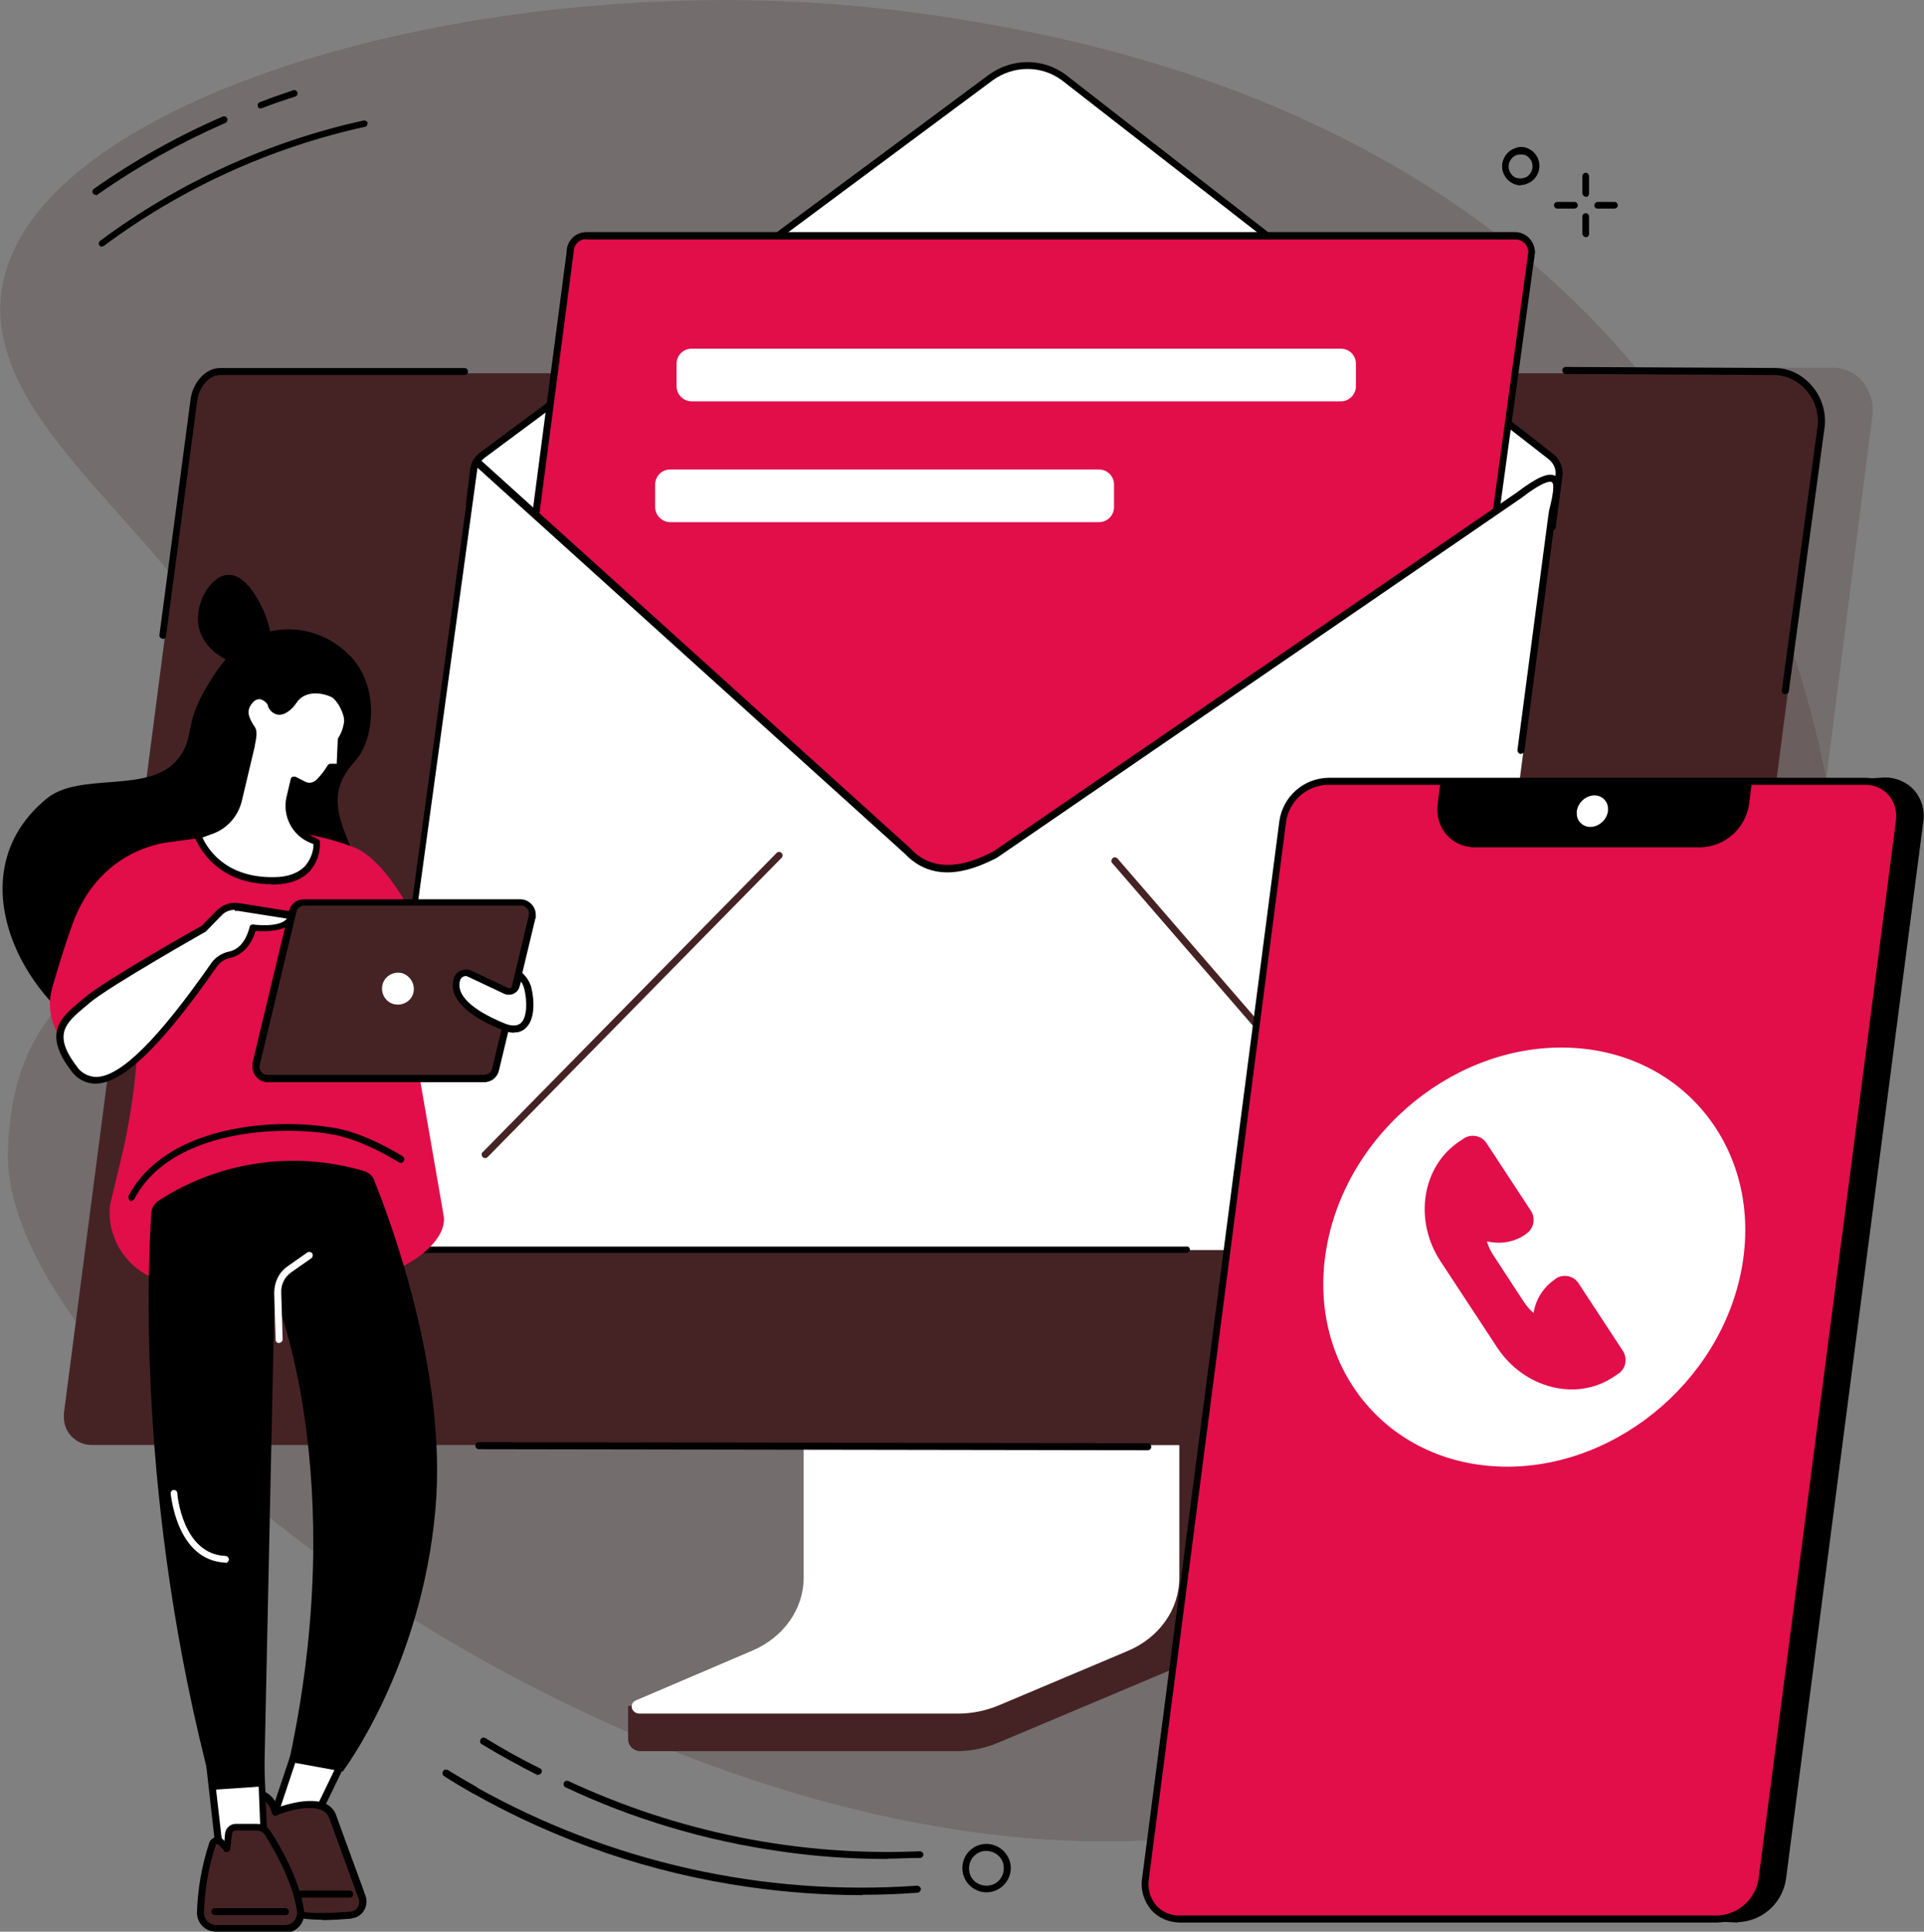
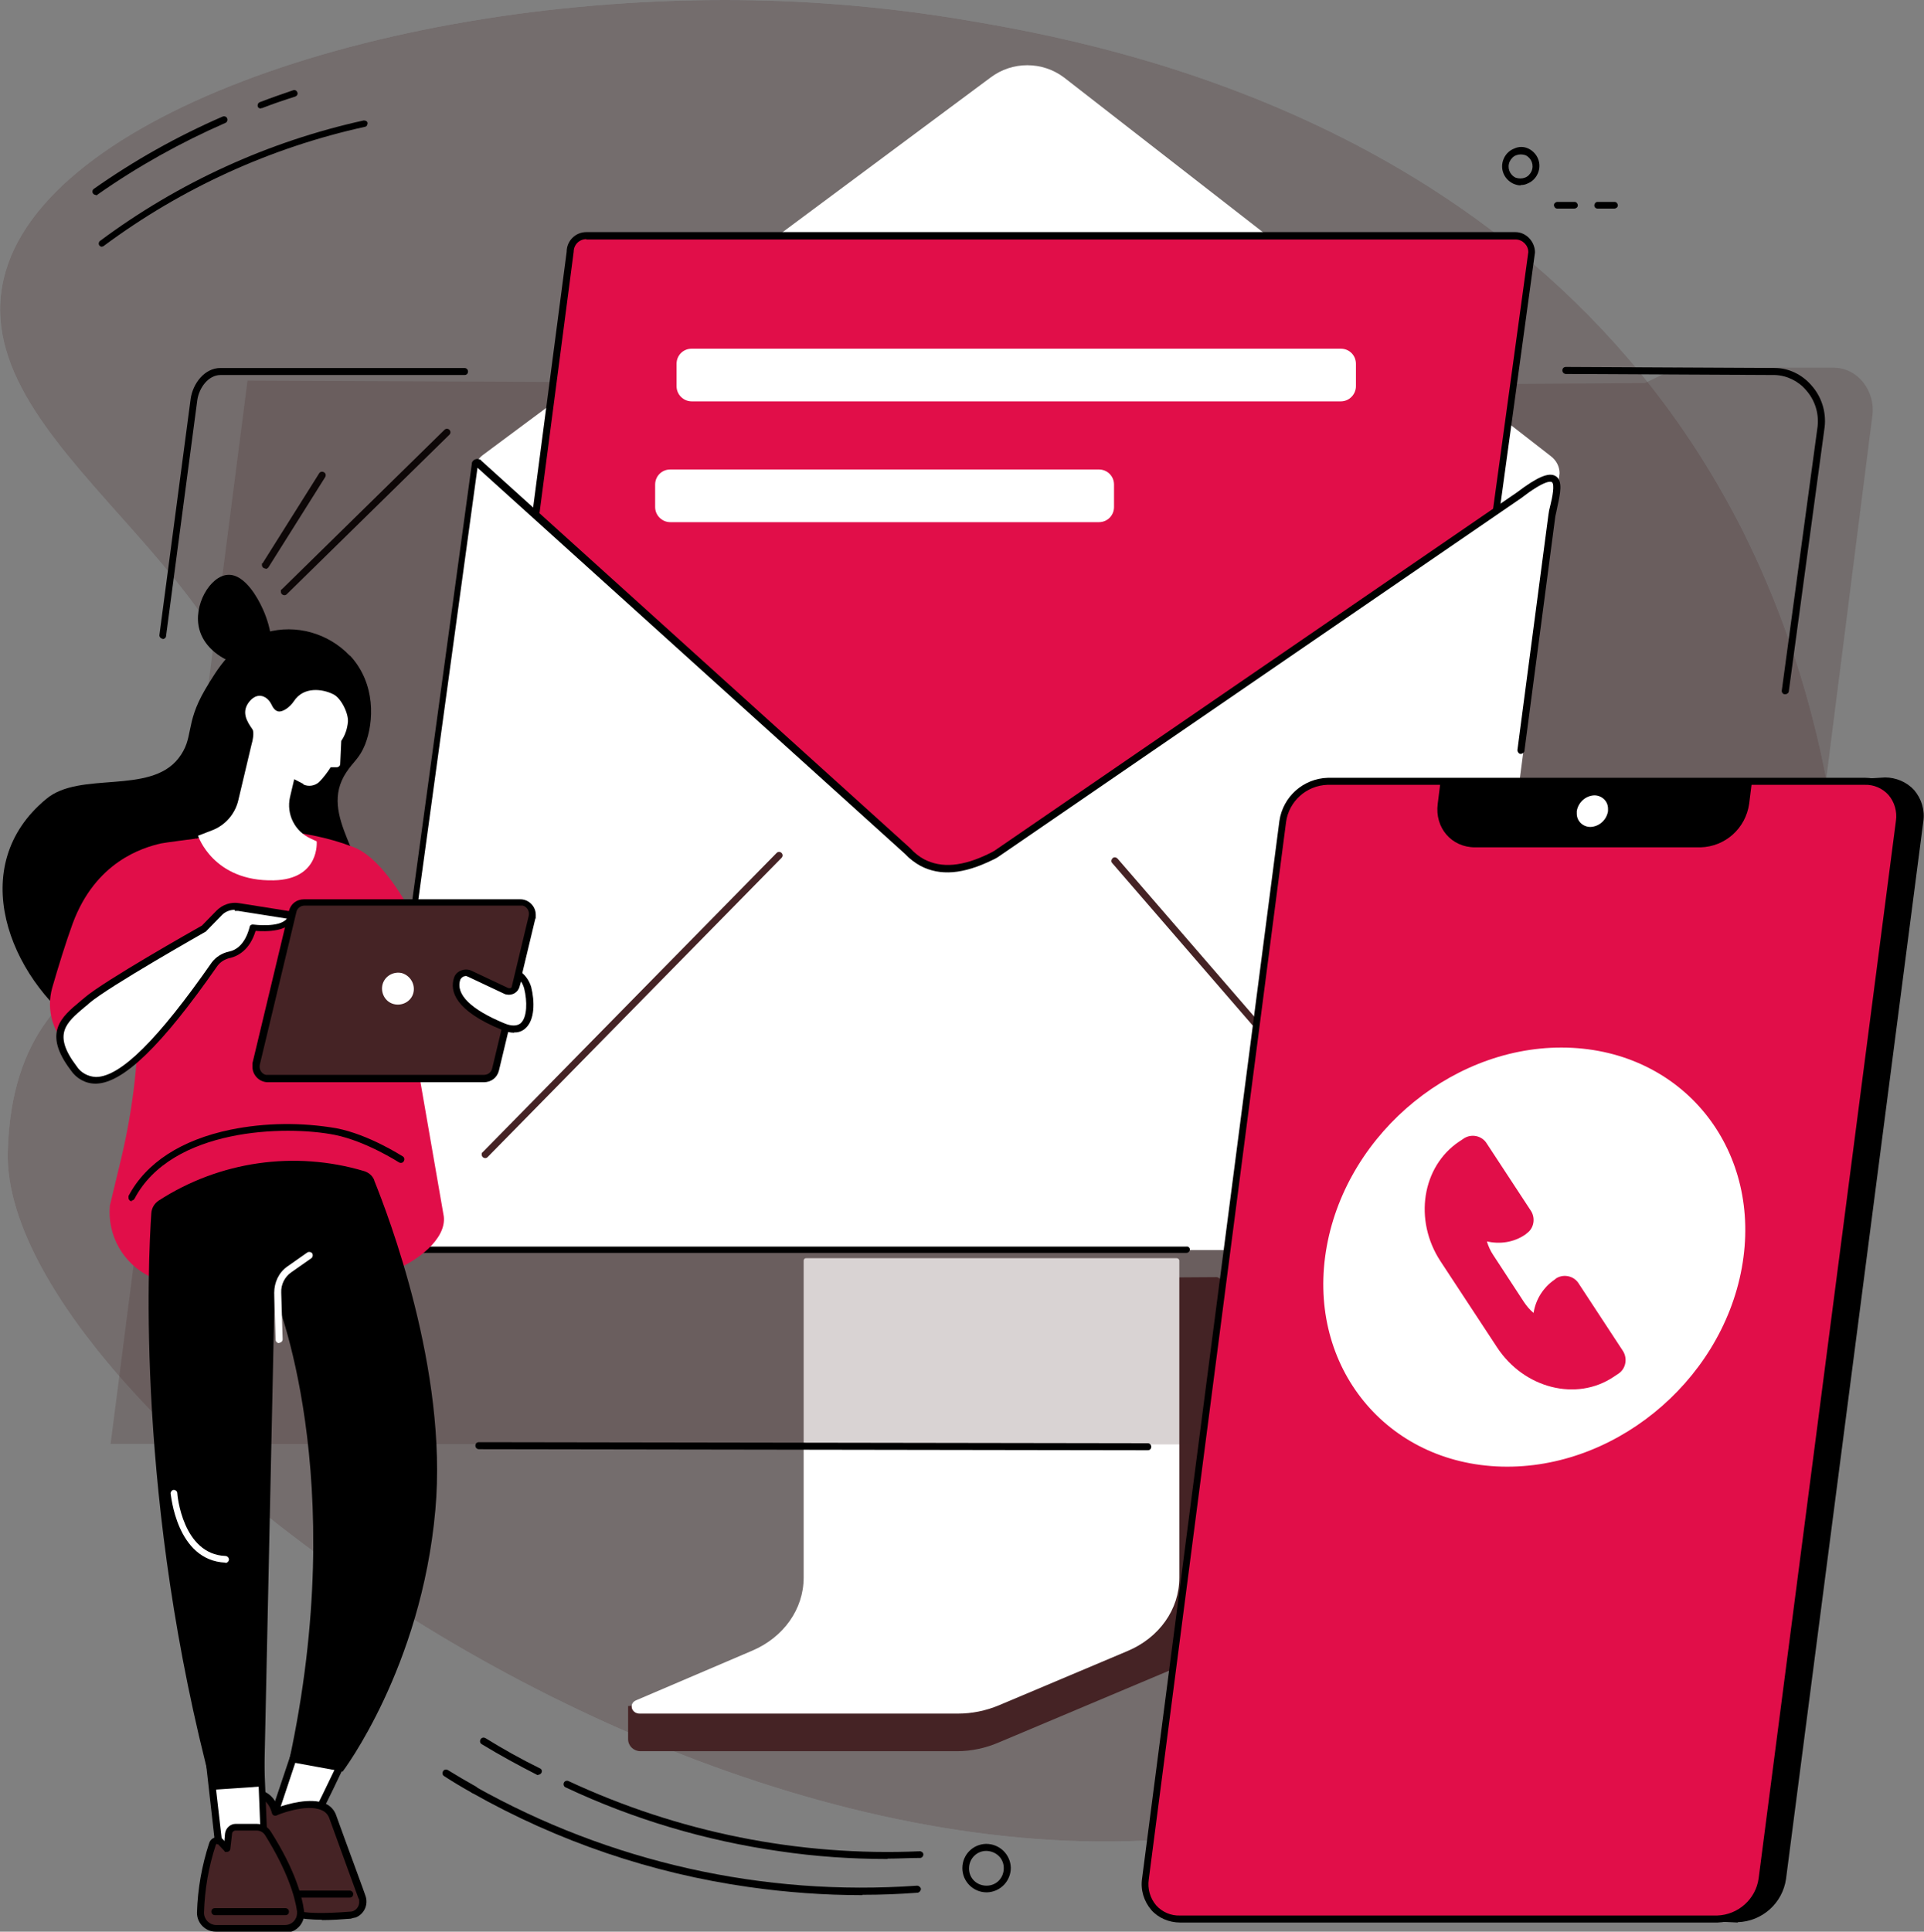
<svg xmlns="http://www.w3.org/2000/svg" version="1.1" viewBox="0 0 548 550.1">
  <rect x="0" y="0" width="548" height="550.1" fill="#808080" stroke="none" />
  <defs>
    <style>
      .cls-1, .cls-2 {
        fill: #452325;
      }

      .cls-3 {
        fill: #fff;
      }

      .cls-4, .cls-2 {
        opacity: .2;
      }

      .cls-5 {
        fill: none;
      }

      .cls-6 {
        fill: #e10e49;
      }

      .cls-2 {
        isolation: isolate;
      }

      .cls-7 {
        clip-path: url(#clippath-1);
      }

      .cls-8 {
        clip-path: url(#clippath-2);
      }

      .cls-9 {
        clip-path: url(#clippath);
      }
    </style>
    <clipPath id="clippath">
      <path class="cls-5" d="M271.2,5.1C249.8,1.7,228.2,0,206.5,0c-100,0-197.8,34.5-205.9,81.6-8.6,49.7,84.4,85.7,73.7,152.5-6.8,42.2-70.2,26.3-72.1,93.9C-.1,411.4,265.1,597,424,494.2c65.4-42.4,101.6-127.8,101.6-214.4v-.6c0-44.2-9.5-88.6-29.1-127.8C436,31.2,306.6,11,271.3,5.1h-.1Z" />
    </clipPath>
    <clipPath id="clippath-1">
      <rect class="cls-5" x="0" y="0" width="525.6" height="525.7" />
    </clipPath>
    <clipPath id="clippath-2">
      <rect class="cls-5" y="0" width="548" height="550.1" />
    </clipPath>
  </defs>
  <g>
    <g id="Layer_1">
      <g id="Layer_1-2" data-name="Layer_1">
        <g id="Group_871">
          <g id="Group_864">
            <g class="cls-9">
              <g id="Group_863" class="cls-4">
                <rect id="Rectangle_422" class="cls-1" x="-8.1" y="0" width="533.7" height="597" />
              </g>
            </g>
          </g>
          <g id="Group_870">
            <g class="cls-7">
              <g id="Group_869">
                <path id="Path_673" d="M27.3,55.5c-.3,0-.6-.1-.8-.4-.3-.4-.2-1,.2-1.3,11.5-8.1,23.8-15,36.7-20.6h0c.5-.2,1.1,0,1.3.5s0,1.1-.5,1.3c-12.8,5.6-25,12.4-36.4,20.4-.1.2-.3.2-.5.2" />
                <path id="Path_674" d="M74.3,30.9c-.4,0-.8-.2-.9-.6-.1-.5.1-1,.6-1.2,3.1-1.2,6.3-2.3,9.5-3.4h0c.5-.2,1,.1,1.2.6s-.1,1-.6,1.2c-3.2,1-6.4,2.1-9.5,3.3h-.3" />
                <path id="Path_675" d="M29.1,70.3c-.3,0-.6-.2-.8-.4-.3-.4-.2-1,.2-1.3,22.3-16.6,47.9-28.3,75.1-34.3h0c.5,0,1,.2,1.1.7,0,.5-.2,1-.7,1.1-26.9,5.9-52.3,17.5-74.4,33.9-.2.2-.4.2-.6.2" />
-                 <path id="Path_676" d="M451.7,56c-.6,0-1-.5-1-1v-4.9h0c0-.5.5-.9,1-.9s.9.5.9,1v4.9c0,.6-.5,1-1,1" />
-                 <path id="Path_677" d="M451.7,67.5c-.6,0-1-.5-1-1v-4.9h0c0-.5.5-.9,1-.9s.9.5.9,1v4.9c0,.6-.5,1-1,1" />
                <path id="Path_678" d="M455,59.4c-.5,0-.9-.4-.9-.9s.4-1,.9-1h4.9c.5,0,.9.5.9,1s-.5.9-1,.9h-4.9" />
                <path id="Path_679" d="M443.5,59.4h0c-.5,0-.9-.5-.9-1s.5-.9,1-.9h4.9c.5,0,.9.5.9,1s-.5.9-1,.9h-4.9" />
                <path id="Path_680" d="M433.1,52.8c-.7,0-1.4-.2-2.1-.5-2.7-1.3-3.9-4.4-2.7-7.1.6-1.4,1.7-2.4,3-2.9,1.3-.6,2.7-.6,4,0,2.7,1.3,3.9,4.4,2.7,7.1-.6,1.4-1.7,2.4-3,2.9-.6.3-1.3.4-1.9.4M434.5,44.2c-.9-.3-1.8-.3-2.6,0-.9.3-1.5,1-1.9,1.8-.8,1.8,0,3.8,1.7,4.6.9.3,1.8.3,2.6,0,.9-.3,1.5-1,1.9-1.8.8-1.8,0-3.8-1.7-4.6" />
              </g>
            </g>
          </g>
        </g>
      </g>
      <g id="Group_859">
        <g class="cls-8">
          <g id="Group_858">
            <path id="Path_553" d="M153.3,505.5c-.2,0-.3,0-.4-.1-5.3-2.7-10.6-5.6-15.7-8.7-.5-.3-.6-.9-.3-1.4s.9-.6,1.4-.3h0c5,3.1,10.2,6,15.5,8.6.5.2.7.8.4,1.3-.2.3-.5.5-.9.5" />
            <path id="Path_554" d="M252.8,529.4c-10.3,0-20.6-.7-30.7-2.2-21.1-3-41.7-9.1-61-18.2-.5-.2-.7-.8-.5-1.3s.8-.7,1.3-.5c31.3,14.6,65.6,21.5,100.1,20,.5,0,1,.4,1,.9s-.4,1-.9,1c-3.1,0-6.2.2-9.3.2" />
            <path id="Path_555" d="M135,510.7c-.2,0-.3,0-.5-.1-2.7-1.5-5.4-3.1-8-4.8-.5-.3-.6-.9-.3-1.4.3-.5.9-.6,1.4-.3,2.6,1.6,5.3,3.2,8,4.7.5.3.6.9.4,1.4-.2.3-.5.5-.9.5" />
            <path id="Path_556" d="M245.6,539.7c-10.8,0-21.6-.8-32.2-2.3-27.7-3.9-54.5-13-78.9-26.8-.5-.3-.6-.9-.4-1.4.3-.5.9-.6,1.3-.4,38.3,21.5,82,31.3,125.8,28.2.5,0,1,.4,1.1.9,0,.5-.4,1-.9,1.1-5.3.4-10.5.6-15.8.6" />
            <path id="Path_557" d="M281,538.9c-3.8,0-6.9-3.1-6.9-6.9s3-6.8,6.7-6.9h.1c3.8,0,6.9,3,7,6.8,0,3.8-3,6.9-6.8,7h-.1M281,527.1h-.1c-2.7,0-4.9,2.2-4.9,5s2.2,4.9,5,4.9,4.9-2.2,4.9-5-2.2-4.8-4.9-4.9" />
            <path id="Path_558" d="M81,169.5c-.5,0-1-.4-1-1s0-.5.3-.7l46.3-45.4c.4-.4,1-.4,1.4,0s.4,1,0,1.4l-46.3,45.4c-.2.2-.4.3-.7.3" />
            <path id="Path_559" d="M75.6,161.9c-.5,0-1-.4-1-1s0-.4.2-.5l16.1-25.6c.3-.5.9-.6,1.4-.3s.6.9.3,1.4h0l-16.1,25.6c-.2.3-.5.5-.8.5" />
            <path id="Path_560" class="cls-1" d="M346.6,363.7l-106,.7c-.7,0-.9.6-.9,1.3v90.2c0,8.6-60.2,31.1-60.8,29.9v9.5c0,1.9,1.6,3.4,3.5,3.4h90.2c4.1,0,8.2-.9,11.9-2.5l48.9-20.6c8.8-3.7,14.3-11.7,14.3-20.3v-90.3c0-.7-.5-1.2-1.1-1.3" />
            <path id="Path_561" class="cls-3" d="M228.9,359.1v90.2c0,8.9-5.7,17-14.7,20.8l-33,14.1c-2.2.9-1.4,3.8,1,3.8h90.6c4,0,8-.8,11.8-2.4l36.5-15.4c9.1-3.8,14.8-11.9,14.8-20.9v-90.3c0-.4-.4-.7-.8-.7h-105.5c-.4,0-.7.3-.7.7" />
            <path id="Path_562" class="cls-2" d="M31.5,411.2l435.9.2,7.6.7h14.1c4,0,7.4-3.1,7.8-7.1l36.4-286.7c.9-7-4.2-13.6-11.1-13.6h-44.6l-9.1,4.4-162.1,1-5.9-.7-230-1L31.5,411.2Z" />
-             <path id="Path_563" class="cls-1" d="M505.8,106.2c7.9,0,14.3,7.9,13.2,15.7l-36.7,282.6c-.5,4-3.9,6.9-7.9,7h-3.4c0,.1-444.9,0-444.9,0-4.4,0-8-3.6-7.9-8v-1L55.7,114.2c.5-4,3.6-7.9,7.6-7.9h442.6-.1Z" />
            <path id="Path_564" d="M326.9,413h0l-190.5-.3c-.5,0-1-.4-1-1s.4-1,1-1h0l190.5.3c.5,0,1,.4,1,1s-.4,1-1,1" />
            <path id="Path_565" d="M470.7,412.2h-20.7c-.5,0-1-.5-1-1s.4-1,1-1h24.1c3.5-.1,6.5-2.7,6.9-6.2l9.8-75.6c0-.5.6-.9,1.1-.9s.9.6.9,1.1l-9.8,75.6c-.6,4.5-4.4,7.8-8.9,7.8h-3.4v.2Z" />
            <path id="Path_566" d="M508.4,197.7h-.1c-.5,0-.9-.6-.8-1.1h0l10.2-75.2c.4-3.8-.8-7.5-3.3-10.3-2.2-2.6-5.5-4.2-8.9-4.3l-59.5-.3c-.5,0-1-.4-1-1s.4-1,1-1h0l59.5.3c4,0,7.8,1.9,10.4,4.9,2.9,3.2,4.3,7.6,3.8,11.9l-10.2,75.2c0,.5-.5.9-1,.9" />
            <path id="Path_567" d="M330.9,106.8h-93.3c-.5,0-1-.4-1-1s.4-1,1-1h93.3c.5,0,1,.4,1,1s-.4,1-1,1" />
            <path id="Path_568" d="M46.4,181.9c-.5,0-1-.4-1-1h0c0-.1,8.9-67.3,8.9-67.3.6-4.3,3.9-8.8,8.5-8.8h69.5c.5,0,1,.4,1,1s-.4,1-1,1H62.8c-3.5,0-6.1,3.7-6.6,7.1l-8.9,67.2c0,.5-.5.9-1,.9" />
            <path id="Path_569" class="cls-3" d="M135,134.6c0-2,.9-3.8,2.5-5L282.1,22.1c6.2-4.7,14.8-4.7,21,0l138.6,107.8c1.6,1.2,2.5,3,2.5,4.9l-28,215.1c-.5,3.5-3.5,6.1-7,6.1H117c-5.3-.2-9.5-4.4-9.5-9.7v-1.2l27.4-210.5h.1Z" />
-             <path id="Path_570" d="M442.1,151h-.1c-.5,0-.9-.6-.9-1.1h0l2-15.1c0-1.6-.8-3.1-2.1-4.1L302.5,22.9c-5.9-4.4-13.9-4.3-19.8,0l-144.7,107.5c-1.3,1-2.1,2.5-2.1,4.2h0c0,.1-1.2,9-1.2,9,0,.5-.5.9-1.1.9s-.9-.5-.9-1.1h0l1.1-8.8c0-2.2,1.1-4.3,2.9-5.7L281.5,21.4c6.6-4.9,15.6-5,22.2,0l138.6,107.8c1.8,1.4,2.8,3.5,2.8,5.7h0c0,.1-2,15.3-2,15.3,0,.5-.5.9-1,.9" />
            <path id="Path_571" class="cls-6" d="M402.9,314.8l-272.4.2,31.9-243.3c0-2.6,2.1-4.6,4.6-4.6h264.6c2.6,0,4.6,2.2,4.6,4.8l-33.3,243h0Z" />
            <path id="Path_572" d="M130.5,316c-.5,0-1-.4-1-1h0c0-.1,31.9-243.3,31.9-243.3,0-3.1,2.5-5.6,5.6-5.6h264.6c3.1,0,5.6,2.7,5.6,5.8h0c0,0-33.3,243-33.3,243,0,.5-.5.9-1,.9l-272.4.2h0ZM402.9,314.8h0ZM167,68.1c-2,0-3.6,1.6-3.6,3.6h0c0,0-31.7,242.3-31.7,242.3l270.4-.2,33.2-242c0-2-1.7-3.6-3.6-3.6H167q0,0,0,0Z" />
            <path id="Path_573" class="cls-3" d="M381.9,114.3h-184.9c-2.3,0-4.3-1.9-4.3-4.3h0v-6.4c0-2.4,1.9-4.3,4.3-4.3h184.9c2.4,0,4.3,1.9,4.3,4.3h0v6.4c0,2.3-1.9,4.3-4.3,4.3h0" />
            <path id="Path_574" class="cls-3" d="M313,148.7h-122.1c-2.3,0-4.3-1.9-4.3-4.3v-6.4c0-2.4,1.9-4.3,4.3-4.3h122.1c2.4,0,4.3,1.9,4.3,4.3h0v6.4c0,2.4-1.9,4.3-4.3,4.3h0" />
            <path id="Path_575" class="cls-3" d="M442.3,146.8c.4-3.3-1.9-6.4-5.2-6.8-1.5-.2-3,.2-4.2,1l-148.9,102.1c-.4.3-.9.5-1.3.7-7.1,3.5-13.7,4.8-19.6,1.7-1.6-.8-3-1.9-4.2-3.3l-122.3-110.4c-.3-.3-.7-.3-1,0,0,0-.1.2-.2.3l-29.7,216.9c-.5,3.3,1.9,6.4,5.2,6.8h.8l297.5-.2c3,0,5.6-2.2,6-5.3l27-203.7v.2Z" />
            <path id="Path_576" class="cls-1" d="M390,329.8c-.3,0-.6-.1-.8-.3l-72.4-83.7c-.4-.4-.3-1,.1-1.4s1-.3,1.4.1h0l72.4,83.7c.4.4.3,1-.1,1.4s-.4.2-.6.2" />
            <path id="Path_577" class="cls-1" d="M138.2,329.8c-.5,0-1-.4-1-1s.1-.5.3-.7l83.7-85.2c.4-.4,1-.4,1.4,0s.4,1,0,1.4h0l-83.7,85.2c-.2.2-.4.3-.7.3" />
            <path id="Path_578" d="M111.8,356.9c-3.9,0-7-3.2-7-7v-1l29.6-216.9v-.2c.3-.9,1.3-1.3,2.1-1,.2,0,.5.2.6.4l122.2,110.4h0c1.1,1.2,2.4,2.3,3.9,3.1,5,2.6,11,2.1,18.7-1.7.4-.2.8-.4,1.3-.7l148.9-102.1c5.8-4.4,9.1-5.8,11-4.6,2.1,1.3,1.3,5,.5,8.6-.2,1-.4,2-.6,2.8l-8.8,66.8c0,.5-.6.9-1.1.9s-.9-.6-.9-1.1l8.8-66.8c.1-.9.3-1.9.6-3,.5-2,1.3-5.9.4-6.5-.3-.2-1.9-.7-8.8,4.6l-149,102.2c-.5.3-1,.6-1.5.8-8.4,4.1-14.9,4.6-20.5,1.7-1.6-.9-3.1-2-4.4-3.4l-121.8-110-29.6,216.1c-.4,2.8,1.6,5.3,4.3,5.7h227.2c.5-.1,1,.3,1,.8s-.4,1-1,1H111.8c0,0,0,.1,0,.1h0Z" />
            <path id="Path_579" d="M537.1,222.5l-152.1,9.4c-6.3,0-12.9-4.3-13.8,2.1l-39.1,301.1c-.8,6.3,6.2,4.5,12.5,4.5l150.4,7c6.5-.2,11.9-5,12.8-11.5l39.1-301.1c.8-6.3-3.6-11.5-9.8-11.5" />
            <path id="Path_580" d="M495,547.5l-150.5-7c-1.1,0-2.3,0-3.4,0-3.7.2-7.2.4-9-1.5-1-1.2-1.3-2.7-1-4.2l39.1-301.1c0-1.4.7-2.7,1.8-3.5,1.8-1.3,4.4-.8,7.4-.2,1.8.4,3.7.7,5.5.8l152-9.4h0c3.1,0,6.2,1.3,8.3,3.6,2.1,2.5,3.1,5.7,2.6,9l-39.1,301.1c-1,6.9-6.8,12.1-13.8,12.3M344.6,538.6l150.5,7c6-.2,10.9-4.7,11.8-10.6l39.1-301.1c.4-2.7-.4-5.4-2.1-7.4-1.7-1.9-4.2-3-6.7-2.9l-152.1,9.4h0c-2,0-4-.3-6-.8-2.4-.5-4.8-1-5.9-.2-.6.6-1,1.3-1,2.2l-39.1,301.1c-.2.9,0,1.9.5,2.6,1.1,1.2,4.3,1.1,7.4.9,1.2,0,2.4,0,3.6,0" />
            <path id="Path_581" class="cls-6" d="M531.2,222.5h-153.1c-6.5.2-11.9,5-12.8,11.5l-39.1,301.1c-.8,6.3,3.6,11.5,9.8,11.5h153.1c6.5-.2,11.9-5,12.8-11.5l39.1-301.1c.8-6.3-3.6-11.5-9.8-11.5" />
            <path id="Path_582" d="M489.2,547.5h-153.1c-3.1,0-6.2-1.3-8.2-3.6-2.1-2.5-3.1-5.7-2.6-9l39.1-301.1c1-6.9,6.8-12.1,13.8-12.3h153.1c3.1,0,6.2,1.3,8.2,3.6,2.1,2.5,3.1,5.7,2.6,9l-39.1,301.1c-1,6.9-6.8,12.1-13.8,12.3M378.1,223.5c-6,.2-11,4.7-11.8,10.6l-39.1,301.1c-.4,2.7.4,5.4,2.1,7.4,1.7,1.9,4.2,3,6.8,2.9h153c6-.2,11-4.7,11.8-10.6l39.1-301.1c.4-2.7-.4-5.4-2.1-7.4-1.7-1.9-4.2-3-6.8-2.9h-153Z" />
            <path id="Path_583" d="M410.3,222.5l-.8,6.4c-.9,6.8,3.9,12.4,10.6,12.4h64.3c7-.2,12.8-5.4,13.8-12.4l.8-6.4h-88.8,0Z" />
            <path id="Path_584" class="cls-3" d="M453,235.5c-2.1,0-3.9-1.6-3.9-3.8v-.7c.4-2.5,2.5-4.4,5-4.5,2.1,0,3.9,1.6,3.9,3.8v.7c-.4,2.5-2.5,4.4-5,4.5" />
            <path id="Path_585" class="cls-3" d="M496.1,361.1c-6,32.9-37.3,58.2-69.9,56.5s-54.3-29.8-48.3-62.7,37.3-58.2,69.9-56.5,54.3,29.8,48.3,62.7" />
            <path id="Path_586" class="cls-6" d="M423.4,353.5c3.8.9,7.8.3,11-1.9l.5-.4c2.1-1.5,2.5-4.5,1-6.6l-12.4-18.9c-1.3-2.2-4.2-2.9-6.4-1.6h0l-1.5,1c-10.6,7.1-13,22.4-5.3,34.1l16.1,24.5c7.7,11.7,22.6,15.5,33.2,8.4l1.5-1c2.1-1.5,2.5-4.5,1-6.6l-12.4-18.9c-1.3-2.2-4.2-2.9-6.4-1.6h0l-.5.4c-3.2,2.2-5.4,5.6-6,9.5-1.1-.9-2-2-2.8-3.2l-8.7-13.3c-.8-1.2-1.4-2.5-1.8-3.9" />
            <path id="Path_587" d="M99.6,186.7c-6.1-6.4-15.3-9-23.8-6.6-9.3,2.5-14,10.6-17.4,16.3-5.9,10.1-3,13.7-7.6,19.6-8.2,10.4-28,3.5-37.6,11.5-23.2,19.1-10.6,50.7,10,65.6,13.7,10,32.4,4.2,37.4,2.6,15.4-4.8,40.9-14.1,43.4-36.3,1.7-14.9-13.6-26.9-5.4-39.4,2.1-3.2,3.8-4,5.4-8,2.5-6.4,3.1-17.3-4.3-25.3" />
            <path id="Path_588" d="M75.5,188.5c3.5-2.8,1.3-11.2-1-15.8-.8-1.7-4.6-9.3-9.6-9-5.1.3-10,8.8-8.1,15.6,2.3,8.5,14.5,12.5,18.7,9.2" />
            <path id="Path_589" class="cls-6" d="M51.8,240c15-4.8,31.1-4.7,46,.2,7,2.3,12.1,8.4,12.9,15.8l15.7,90.4c.8,6.6-8,13-14.2,15.3-6.5,2.5-16.2,4.8-30.1,4.8s-32.8,0-38.8-2.7c-.2,0-.4-.2-.5-.2-7.7-3.7-12.3-11.8-11.5-20.3l3.2-13.3c3.5-14.7,5.2-29.7,4.9-44.8l-.5-26.3c-.4-8.5,4.9-16.2,13-18.8" />
            <path id="Path_590" class="cls-6" d="M125.9,278.9s-12.5-34.7-26.6-38.1l7.1,49.2,19.4-11.1h0Z" />
            <path id="Path_591" class="cls-6" d="M20.6,299.1c-5.4-4.2-7.6-11.3-5.7-17.9,1.7-5.9,3.9-13,5.8-18.2,6.5-17.6,19.9-21.6,25.1-22.8.8-.2,10.1-1.4,10.1-1.4l-5.6,53.9-23.9,9.8s-5.8-3.4-5.8-3.4Z" />
            <path id="Path_592" d="M37.6,342.1c-.5,0-1-.4-1-1s0-.3,0-.5c5-9.5,15.1-16,29.1-18.9,9.9-2,20.1-2.1,30.1-.4,9.3,1.8,18.5,7.8,18.9,8,.5.3.6.9.3,1.4s-.9.6-1.4.3h0s-9.3-6-18.2-7.8c-14-2.8-46.5-2-57.1,18.2-.2.3-.5.5-.9.5" />
            <path id="Path_593" class="cls-1" d="M76.3,307.2h61.6c1.6,0,2.9-1.2,3.3-2.7l10.4-43.4c.4-1.8-.7-3.7-2.5-4.1h-62.4c-1.6,0-2.9,1.2-3.3,2.7l-10.4,43.4c-.4,1.8.7,3.7,2.5,4.1h.8" />
            <path id="Path_594" d="M76.3,308.2c-2.4,0-4.4-2-4.4-4.4s0-.7,0-1l10.4-43.4c.5-2,2.2-3.3,4.3-3.3h61.6c2.4,0,4.4,2,4.4,4.4s0,.7-.1,1l-10.4,43.4c-.5,2-2.2,3.3-4.3,3.3h-61.6,0ZM148.3,257.9h-61.6c-1.1,0-2.1.8-2.3,1.9l-10.4,43.4c-.3,1.3.5,2.6,1.7,2.9h62.2c1.1,0,2.1-.8,2.3-1.9l10.4-43.4c.3-1.3-.5-2.6-1.7-2.9h-.6" />
            <path id="Path_595" class="cls-3" d="M117.7,282.9c-.7,2.4-3.3,3.7-5.7,3-2.4-.7-3.7-3.3-3-5.7.7-2.3,3.1-3.6,5.4-3.1,2.5.7,4,3.3,3.3,5.8" />
            <path id="Path_596" class="cls-3" d="M148,277.7l-.8,3.1c-.3,1.2-1.5,1.9-2.6,1.6-.1,0-.3,0-.4-.1l-10.4-4.9c-1.3-.6-2.8,0-3.4,1.2,0,0,0,.2-.1.3-1,3-.2,8.2,13.1,13.6,8.1,3.3,8.4-5.6,7.1-11-.4-1.5-1.2-2.8-2.4-3.7" />
            <path id="Path_597" d="M146.5,294.1c-1.2,0-2.4-.3-3.5-.8-13.5-5.5-14.9-11.1-13.7-14.8.3-1,1-1.7,2-2.1.9-.4,2-.4,2.9,0l10.4,4.9c.6.3,1.3,0,1.5-.6v-.2l.8-3.1c.1-.5.7-.9,1.2-.7.1,0,.2,0,.3.1,1.4,1.1,2.4,2.6,2.9,4.3,1,4,1.1,9.4-1.7,11.8-.9.8-2.1,1.2-3.2,1.1M132.6,278c-.2,0-.4,0-.6.1-.4.2-.7.5-.9.9-1.4,4.2,3.1,8.5,12.5,12.4,2.1.9,3.7.8,4.7,0,1.9-1.7,1.9-6.3,1-9.9-.2-.7-.5-1.4-.9-2l-.4,1.4c-.4,1.7-2.1,2.7-3.8,2.3-.2,0-.4-.1-.6-.2l-10.4-4.9c-.2,0-.4-.2-.7-.2" />
            <path id="Path_598" class="cls-3" d="M58.1,264.4s-27.6,15.6-33.3,20.5-11.9,8.6-3.8,19.2c6.9,9.1,18.9,1,40.2-29.6,1.1-1.4,2.6-2.4,4.3-2.7,2.1-.5,5.2-2.2,6.7-7.8,0,0,10.1,1.4,11-3.5l-15.1-2.4c-2-.4-4.1.3-5.5,1.8l-4.3,4.4h-.2Z" />
            <path id="Path_599" d="M27.2,308.6c-2.9,0-5.5-1.5-7.1-3.9-8-10.6-2.6-15.1,2.7-19.5.4-.4.9-.7,1.3-1.1,5.6-4.8,31.1-19.2,33.4-20.5l4.2-4.3c1.7-1.7,4.1-2.5,6.4-2.1l15.1,2.4c.5,0,.9.6.8,1.1h0c-.9,4.9-8.6,4.6-11.2,4.4-1.7,5.6-5.2,7.2-7.2,7.7-1.5.3-2.8,1.1-3.7,2.3-15.8,22.7-26.8,33.3-34.5,33.5h-.2M66.8,259.1c-1.4,0-2.8.6-3.7,1.6l-4.3,4.4s0,.1-.2.2c-.3.2-27.6,15.6-33.2,20.4-.4.4-.9.8-1.3,1.1-5.3,4.5-9.2,7.7-2.3,16.8,1.2,1.9,3.3,3,5.5,3.1h.1c7-.1,17.7-10.8,32.9-32.6,1.2-1.6,3-2.7,4.9-3.1,2-.4,4.6-2,5.9-7,0-.5.6-.8,1.1-.7,0,0,7.5,1,9.5-1.7l-13.9-2.2h-.9M58.1,264.4h0Z" />
            <path id="Path_600" class="cls-3" d="M86.4,223.4c1.5.7,3.3.4,4.5-.7,1.3-1.3,2.3-2.7,3.3-4.2h1.7c.5,0,1-.4,1-.9l.3-6.6c1.1-1.6,1.7-3.4,1.9-5.4.2-2.5-2-6.9-4.2-7.9-3-1.5-8.4-2.3-11.2,2-1.2,1.8-3.2,3.1-4.4,2.9-1.1-.2-1.6-1.2-2.1-2.2-1-1.9-3.6-3.6-6.1-.7-2.5,3-.8,5.7.8,8,.6.9,0,3.5-.3,4.5l-3.7,15.6c-.9,4-3.8,7.3-7.6,8.7l-3.9,1.5s4.3,13.1,21.6,12.7c13.2-.3,12.2-11.1,12.2-11.1l-1.7-.8c-4.5-2-7-6.9-5.9-11.8l1.2-5.1,2.7,1.4h-.1Z" />
-             <path id="Path_601" d="M77.3,251.8c-17.2,0-21.8-13.3-21.8-13.4-.2-.5,0-1,.6-1.2l3.9-1.5c3.5-1.4,6.2-4.4,7-8l3.7-15.8c.6-2.5.5-3.3.4-3.5-1.4-2.1-3.8-5.5-.7-9.2.9-1.3,2.4-2,3.9-1.9,1.6.3,3,1.3,3.8,2.7v.2c.6.9.9,1.4,1.4,1.5.6.1,2.3-.8,3.4-2.5,2.9-4.4,8.5-4.3,12.5-2.3,2.7,1.3,5,6.2,4.7,8.9-.2,2-.9,3.9-2,5.6l-.3,6.3c0,1.1-.9,1.9-2,1.9h-1.2c-.9,1.4-1.9,2.7-3.1,3.9s-3.7,1.9-5.6.9l-1.6-.8-.9,3.9c-1,4.4,1.3,8.8,5.4,10.6l1.7.8c.3.1.6.5.6.8.2,3-.8,5.9-2.7,8.2-2.3,2.6-5.8,3.9-10.4,4h-.7M57.7,238.6c1.3,2.8,6.3,11.4,20.3,11.2,4,0,7.1-1.2,9-3.3,1.4-1.7,2.3-3.9,2.3-6.1l-1.2-.5c-5-2.2-7.7-7.6-6.5-12.9l1.2-5.1c0-.5.7-.9,1.2-.7h.2l2.7,1.4c1.1.6,2.4.3,3.3-.6,1.2-1.2,2.2-2.5,3.1-4,.2-.3.5-.5.9-.5h1.7l.3-6.6c0-.2,0-.3,0-.5,1-1.5,1.6-3.2,1.8-4.9.2-2.1-1.9-6.1-3.6-7-2.3-1.1-7.4-2.2-10,1.7-1.2,1.9-3.5,3.7-5.4,3.3-1.3-.3-2.3-1.2-2.7-2.5v-.2c-.5-.9-1.4-1.5-2.3-1.7-.9,0-1.7.5-2.2,1.2-1.9,2.3-.8,4.3.8,6.8.8,1.1.4,3.1,0,5.1v.2l-3.7,15.6c-1,4.3-4.1,7.9-8.2,9.4l-3,1.1h-.1Z" />
            <path id="Path_602" class="cls-3" d="M85.5,494.6l-9.2,27.3s10-.9,10.9-.7,12.6-24.9,12.6-24.9l-14.4-1.7h0Z" />
            <path id="Path_603" d="M76.4,523c-.5,0-1-.4-1-1v-.3l9.2-27.4c.2-.4.6-.7,1.1-.7l14.4,1.7c.5,0,.9.6.9,1.1v.3s-3,6.4-6,12.6c-6.4,13.2-6.8,13.1-7.8,12.9-.7,0-5.9.3-10.7.7h0M86.2,495.7l-8.4,25.2c3-.2,7.5-.6,9.2-.6,1.5-2,7.5-14.6,11.5-23.1l-12.2-1.5h0ZM87.4,520.3h0" />
            <path id="Path_604" class="cls-1" d="M78.5,516s13.8-5.7,16.3,1.4c3.2,9,8.3,22.8,8.3,22.8.7,2-.3,4.2-2.3,4.9-.3,0-.7.2-1,.2-5,.4-12.6.7-16.1-.5-5.5-1.9-14.7-19.4-14.7-19.4l2.8-14.9s5-.7,6.6,5.4" />
            <path id="Path_605" d="M91.7,546.7c-2.8,0-5.6-.2-8.3-.9-5.7-2-14.3-18.1-15.2-19.9,0-.2,0-.4,0-.6l2.8-14.9c0-.4.4-.7.8-.8,0,0,5.3-.7,7.4,5.1,2.5-.9,9.2-2.9,13.4-1.1,1.5.6,2.7,1.9,3.2,3.5,3.2,8.9,8.3,22.6,8.3,22.8.9,2.5-.4,5.3-2.9,6.2-.4,0-.8.2-1.3.3-2.5.2-5.4.4-8.2.4M70.1,525.3c2.6,5,9.8,17.2,14,18.7,2.5.9,8.1,1,15.6.4,1.6,0,2.8-1.5,2.6-3.1,0-.3,0-.5-.2-.7,0,0-5.1-13.9-8.3-22.8-.4-1.1-1.2-1.9-2.2-2.3-4.4-2-12.8,1.4-12.8,1.5-.5.2-1.1,0-1.3-.5h0c-1-4-3.6-4.7-4.8-4.8l-2.6,13.7h0Z" />
            <path id="Path_606" d="M99.6,540.4h-14.2c-.5,0-1-.4-1-1s.4-1,1-1h14.2c.5,0,1,.4,1,1s-.4,1-1,1" />
            <path id="Path_607" class="cls-3" d="M59.6,501.3l3.1,27.5,12.5-3.4-1-24.8-14.7.7h.1Z" />
            <path id="Path_608" d="M62.7,529.9c-.5,0-.9-.4-1-.9l-3.1-27.5c0-.5.3-1,.9-1.1h0l14.7-.7c.3,0,.5,0,.7.3.2.2.3.4.3.7l1,24.8c0,.5-.3.9-.7,1l-12.5,3.4h-.3M60.7,502.3l2.9,25.3,10.7-2.9-.9-23-12.6.6h-.1Z" />
            <path id="Path_609" class="cls-1" d="M61.5,549.1h19.8c2.4,0,4.4-2,4.4-4.4v-.6c-.7-4.5-2.8-11.9-9.3-22.1-.7-1.1-1.9-1.8-3.3-1.8h-6c-1,0-1.9.8-2,1.8l-.5,4.3-1.8-1.9c-.5-.5-1.4-.6-1.9,0-.2.2-.3.3-.3.6-2.1,6.4-3.2,13-3.4,19.7,0,2.4,1.9,4.4,4.3,4.5h0" />
            <path id="Path_610" d="M81.3,550.1h-19.8c-3,0-5.4-2.4-5.4-5.4h0c.2-6.8,1.4-13.5,3.5-19.9.4-1.2,1.7-1.9,3-1.5.4,0,.7.3,1,.6l.3.4.2-2.2c.2-1.5,1.5-2.7,3-2.7h6c1.7,0,3.2.8,4.1,2.3,6.6,10.4,8.8,18,9.4,22.5.4,2.9-1.6,5.7-4.5,6.1h-.8M61.8,525.1h0c0,0-.2,0-.3.2-2.1,6.3-3.2,12.8-3.4,19.4,0,1.9,1.5,3.4,3.3,3.5h19.8c1.9,0,3.4-1.5,3.4-3.4v-.5c-.6-4.3-2.8-11.6-9.1-21.7-.5-.8-1.4-1.3-2.4-1.3h-6c-.5,0-1,.4-1,.9l-.5,4.3c0,.5-.5.9-1.1.9s-.4,0-.6-.3l-1.8-1.9s-.2,0-.3,0" />
            <path id="Path_611" d="M81.3,545.4h-20.1c-.5,0-1-.4-1-1s.4-1,1-1h20.1c.5,0,1,.4,1,1s-.4,1-1,1" />
            <path id="Path_612" d="M106.6,336.1c-.5-1.3-1.6-2.2-2.9-2.6-19.8-5.9-41.2-2.8-58.5,8.4-1.2.8-2,2.1-2.1,3.6-.9,13.2-4.4,82.3,17.4,164.2l14.7-1,3-139.9s21.8,51.3,4.1,132.9l15.3,2.8s22.4-29.5,26.4-74.5c3.6-39.8-13.5-84.1-17.4-93.8" />
            <path id="Path_613" class="cls-3" d="M64.2,445h0c-14-.6-15.5-19.5-15.6-19.7,0-.5.4-1,.9-1s1,.4,1,.9,1.5,17.4,13.7,17.9c.5,0,1,.5,1,1s-.5,1-1,1" />
            <path id="Path_614" class="cls-3" d="M79.5,382.5c-.5,0-1-.4-1-1l-.4-13.3c0-3,1.3-5.8,3.7-7.5l5.7-4c.4-.3,1.1-.2,1.4.2s.2,1.1-.2,1.4h0l-5.7,4c-1.9,1.3-3,3.5-2.9,5.8l.4,13.3c0,.5-.4,1-1,1h0" />
          </g>
        </g>
      </g>
    </g>
  </g>
</svg>